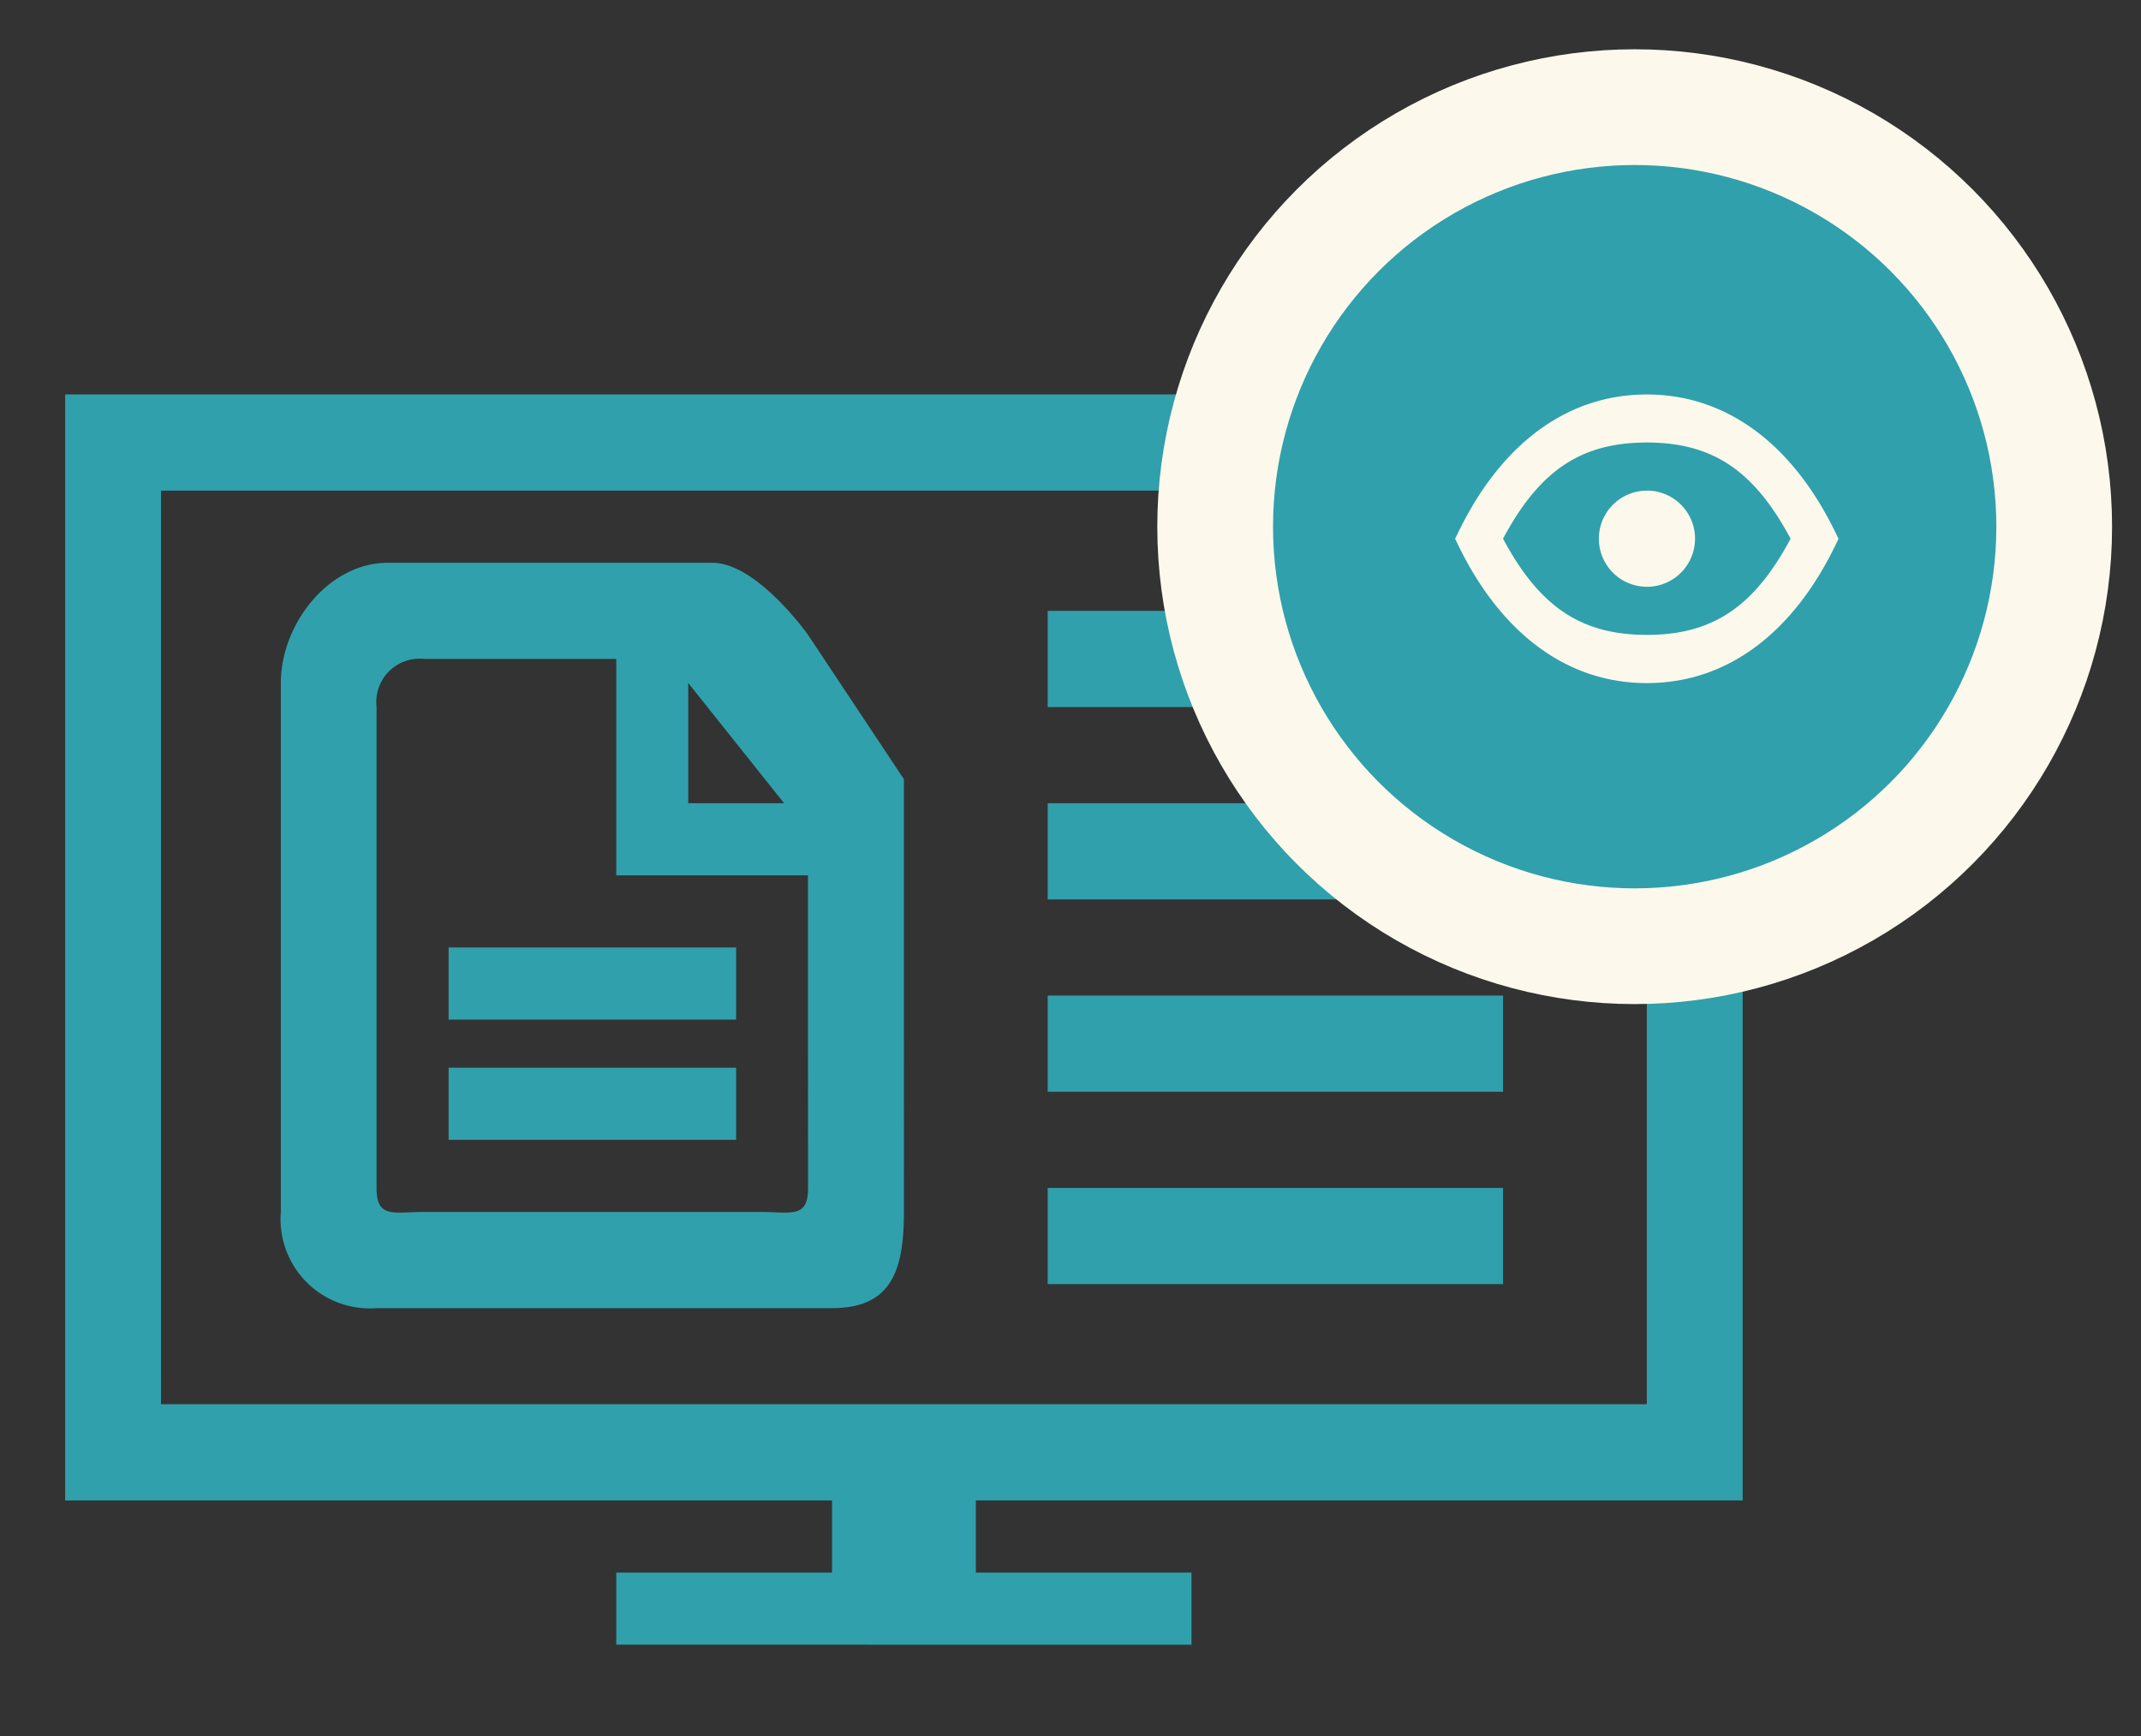
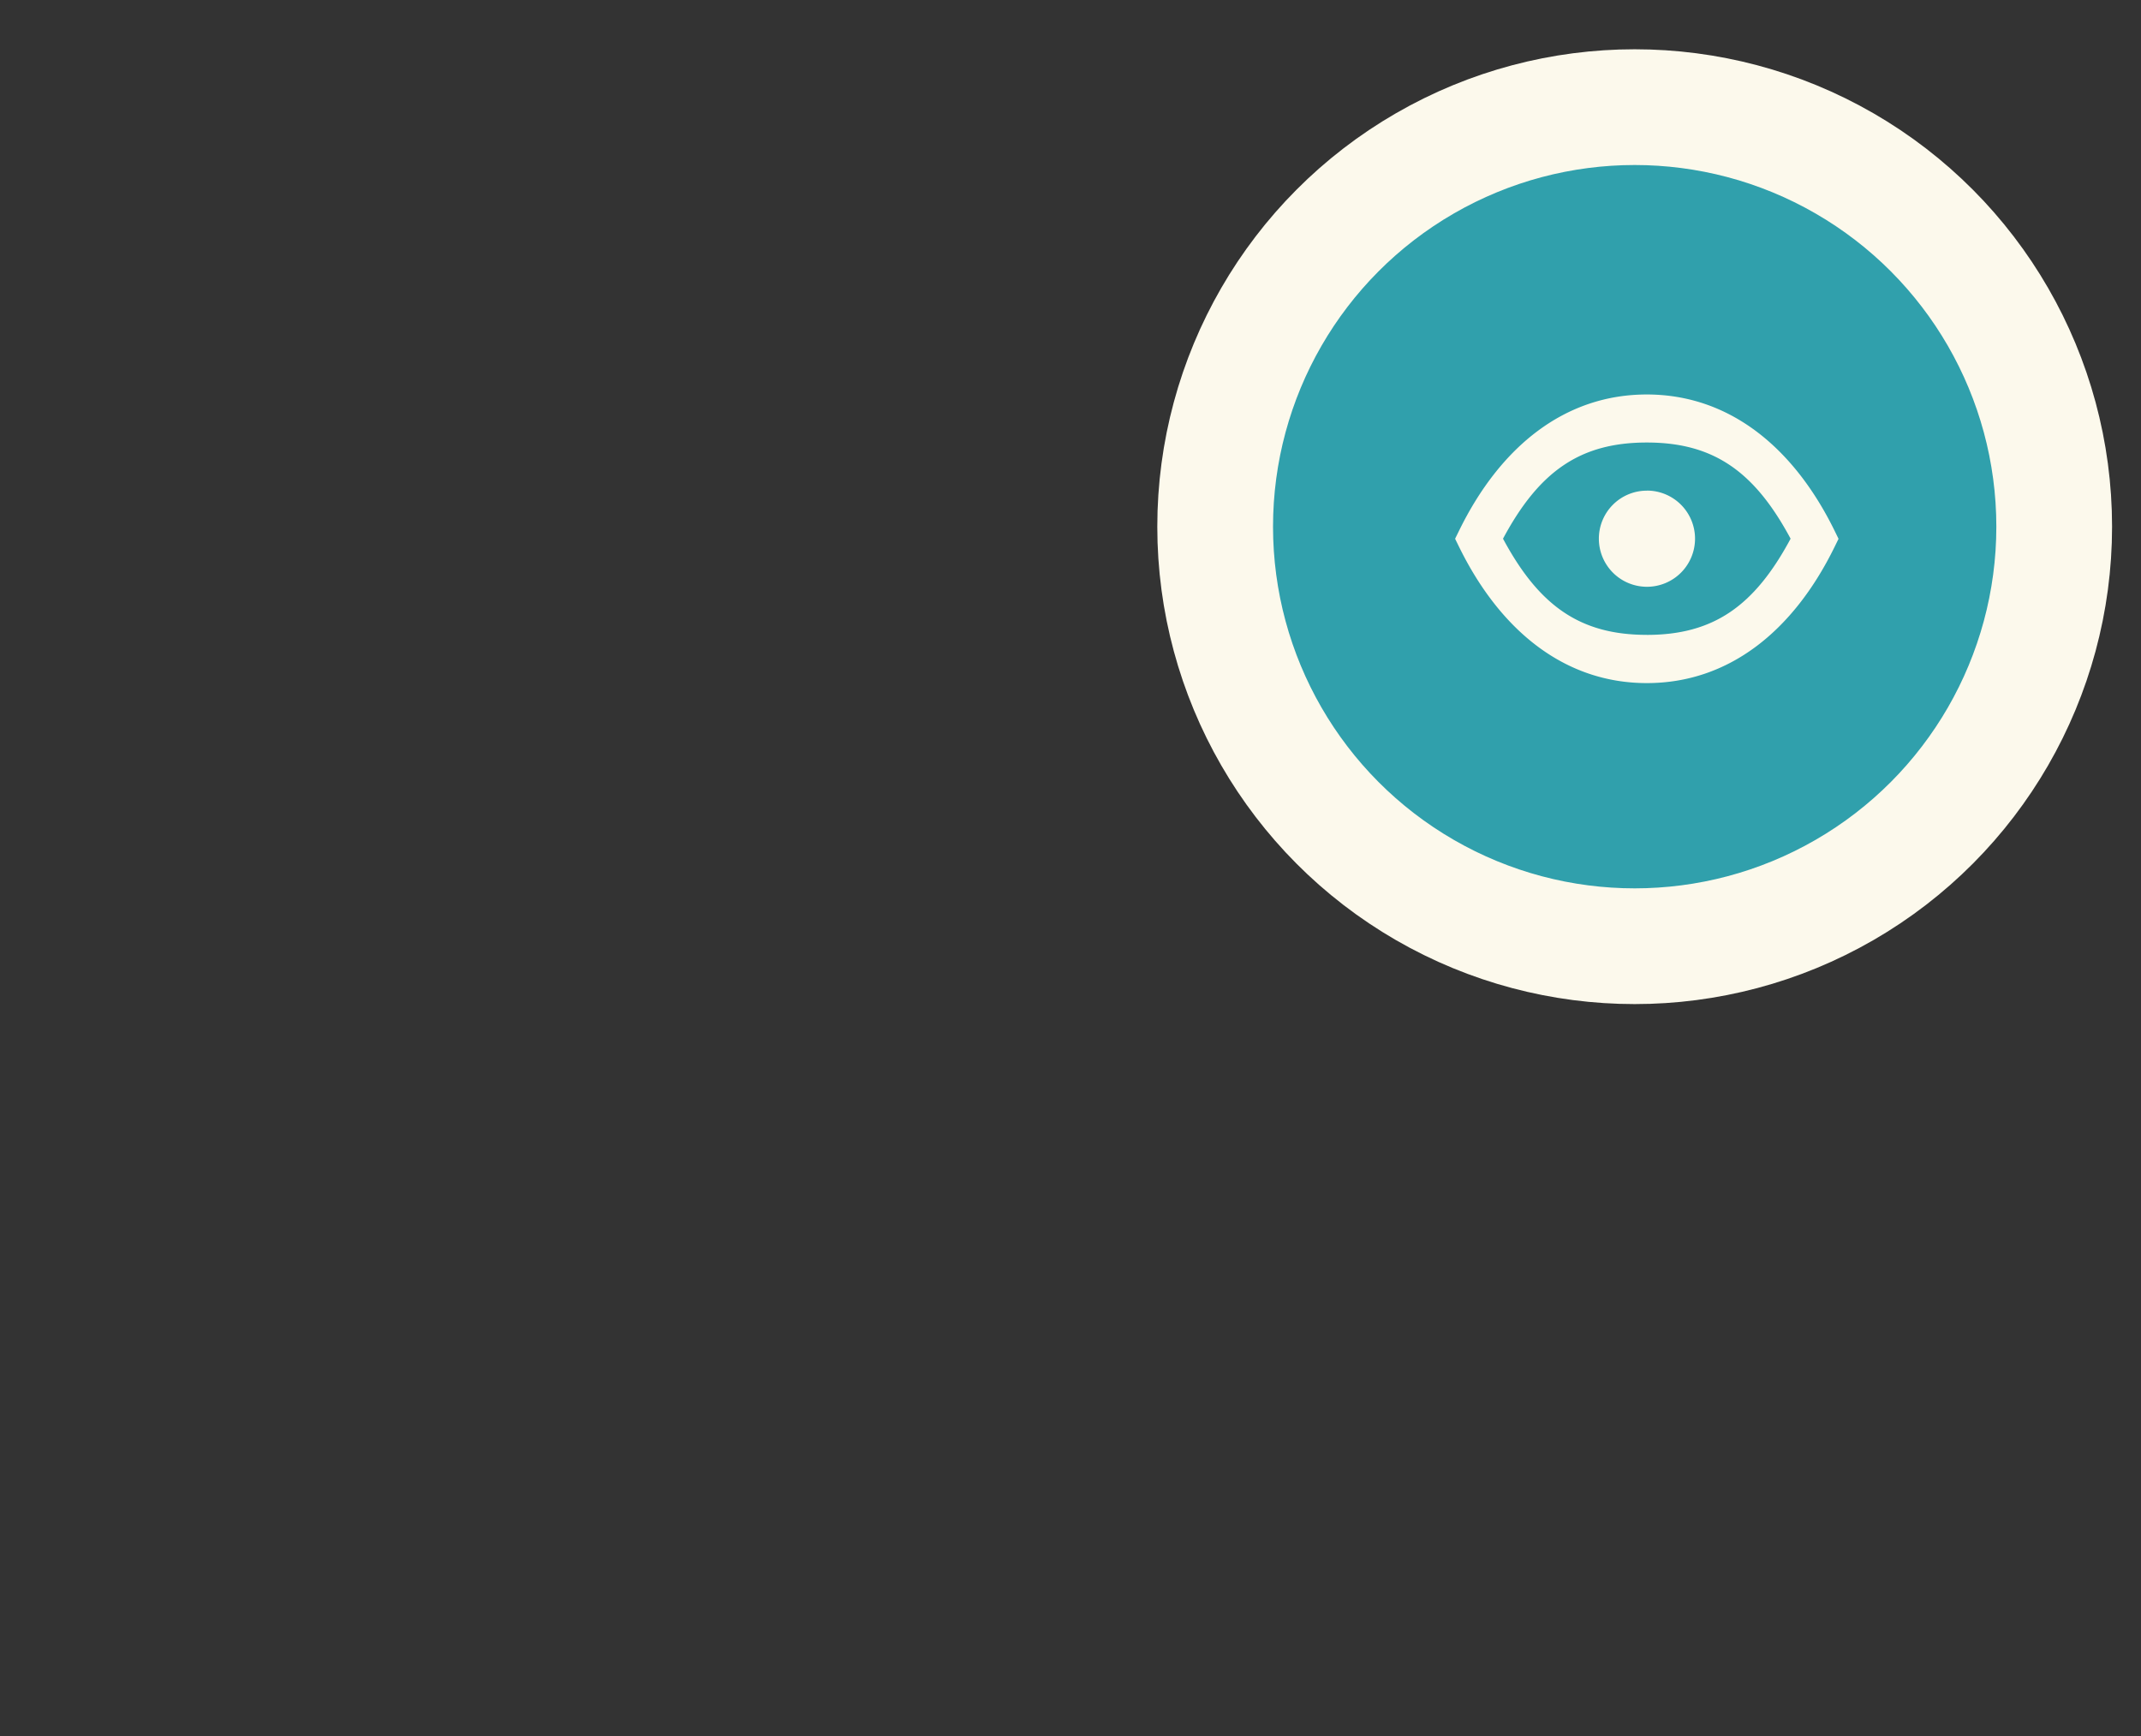
<svg xmlns="http://www.w3.org/2000/svg" id="ICON" width="74" height="60" viewBox="0 0 74 60">
  <rect x="0" y="0" width="74" height="60" fill="#333333" stroke="none" />
  <defs>
    <style>
      .cls-1, .cls-2 {
        fill: #30A0AC;
      }

      .cls-1, .cls-3 {
        fill-rule: evenodd;
      }

      .cls-2 {
        stroke: #FCF9EC;
        stroke-linejoin: round;
        stroke-width: 4px;
      }

      .cls-3 {
        fill: #FCF9EC;
      }
    </style>
  </defs>
  <g id="ICON_v2" data-name="ICON v2">
    <g id="BG">
-       <path class="cls-1" d="M2.252,13.632V51.858h57.98V13.632H2.252Zm54.667,34.9H5.565V16.957H56.919V48.534Zm-15.737,8.31H21.3m0,0V54.351H41.182v2.493M28.758,51.858h4.97v2.493h-4.97V51.858Z" />
-     </g>
+       </g>
    <g id="LINES_" data-name="LINES ">
-       <path id="Ellipse_4_copy_3" data-name="Ellipse 4 copy 3" class="cls-1" d="M36.212,21.113H51.95v3.324H36.212V21.113Zm0,6.648H51.95v3.324H36.212V27.761Zm0,6.648H51.95v3.324H36.212V34.409Zm0,6.648H51.95V44.38H36.212V41.056Z" />
-     </g>
+       </g>
    <g id="FILE">
-       <path class="cls-1" d="M31.242,35.239v-8.31l-3.313-4.986s-1.76-2.492-3.313-2.493c-4.246,0-11.209,0-11.209,0-2.042,0-3.7,2.11-3.7,4.155V41.887a3.082,3.082,0,0,0,3.313,3.324H28.758c2.042,0,2.485-1.279,2.485-3.324h0M23.788,23.605L27.1,27.76H23.788V23.605Zm4.141,18.282V41.056c0,1.07-.588.831-1.657,0.831h-11.6c-1.069,0-1.657.24-1.657-.831V24.436a1.5,1.5,0,0,1,1.657-1.662H21.3v7.479h6.626v4.986M15.505,32.746h9.939v2.493H15.505V32.746Zm0,4.155h9.939v2.493H15.505V36.9Z" />
-     </g>
+       </g>
    <g id="TOP">
      <circle id="Shape_756_copy_13" data-name="Shape 756 copy 13" class="cls-2" cx="56.5" cy="18.203" r="14.5" />
      <path class="cls-3" d="M63.409,18.342c-1.423-2.9-3.655-4.708-6.49-4.708s-5.067,1.8-6.489,4.708l-0.137.278L50.43,18.9c1.423,2.9,3.654,4.709,6.49,4.709s5.066-1.8,6.49-4.709l0.136-.277Zm-6.49,3.6c-2.3,0-3.721-.995-4.97-3.324,1.248-2.33,2.668-3.324,4.97-3.324s3.721,0.994,4.97,3.324C60.64,20.949,59.221,21.943,56.919,21.943Zm0-4.986a1.662,1.662,0,1,1-1.657,1.662A1.659,1.659,0,0,1,56.919,16.958Z" />
    </g>
  </g>
</svg>